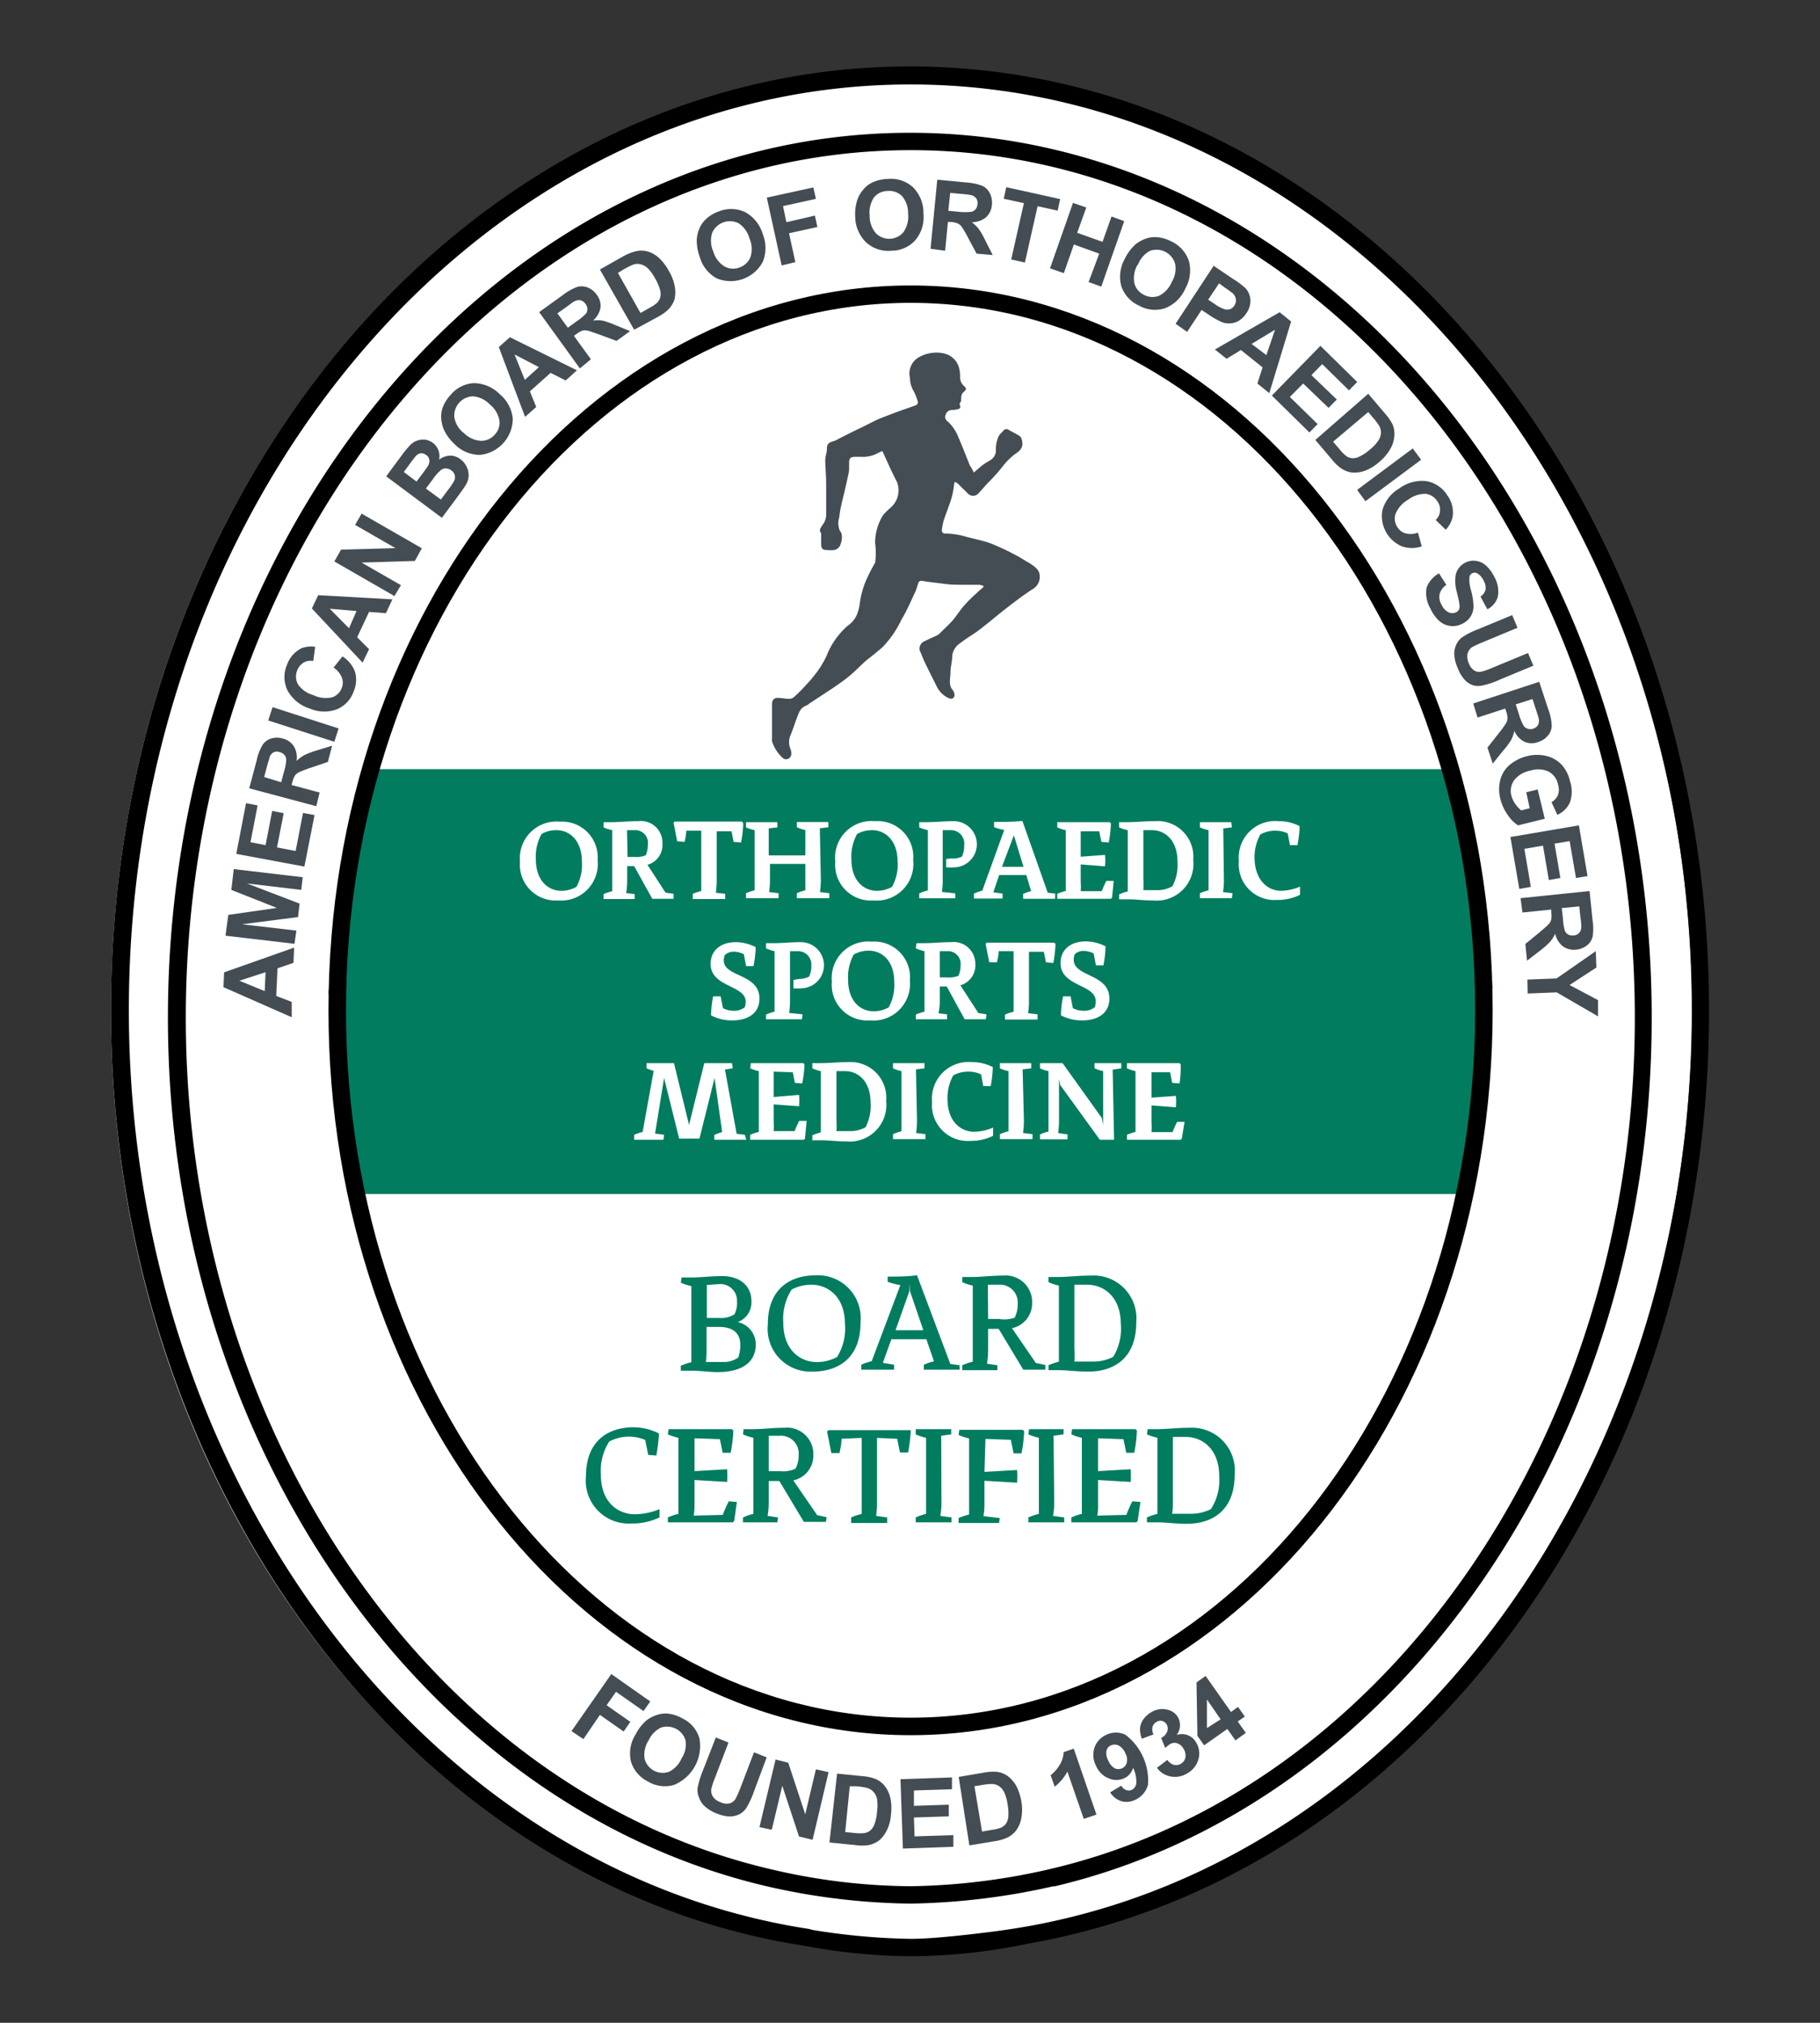
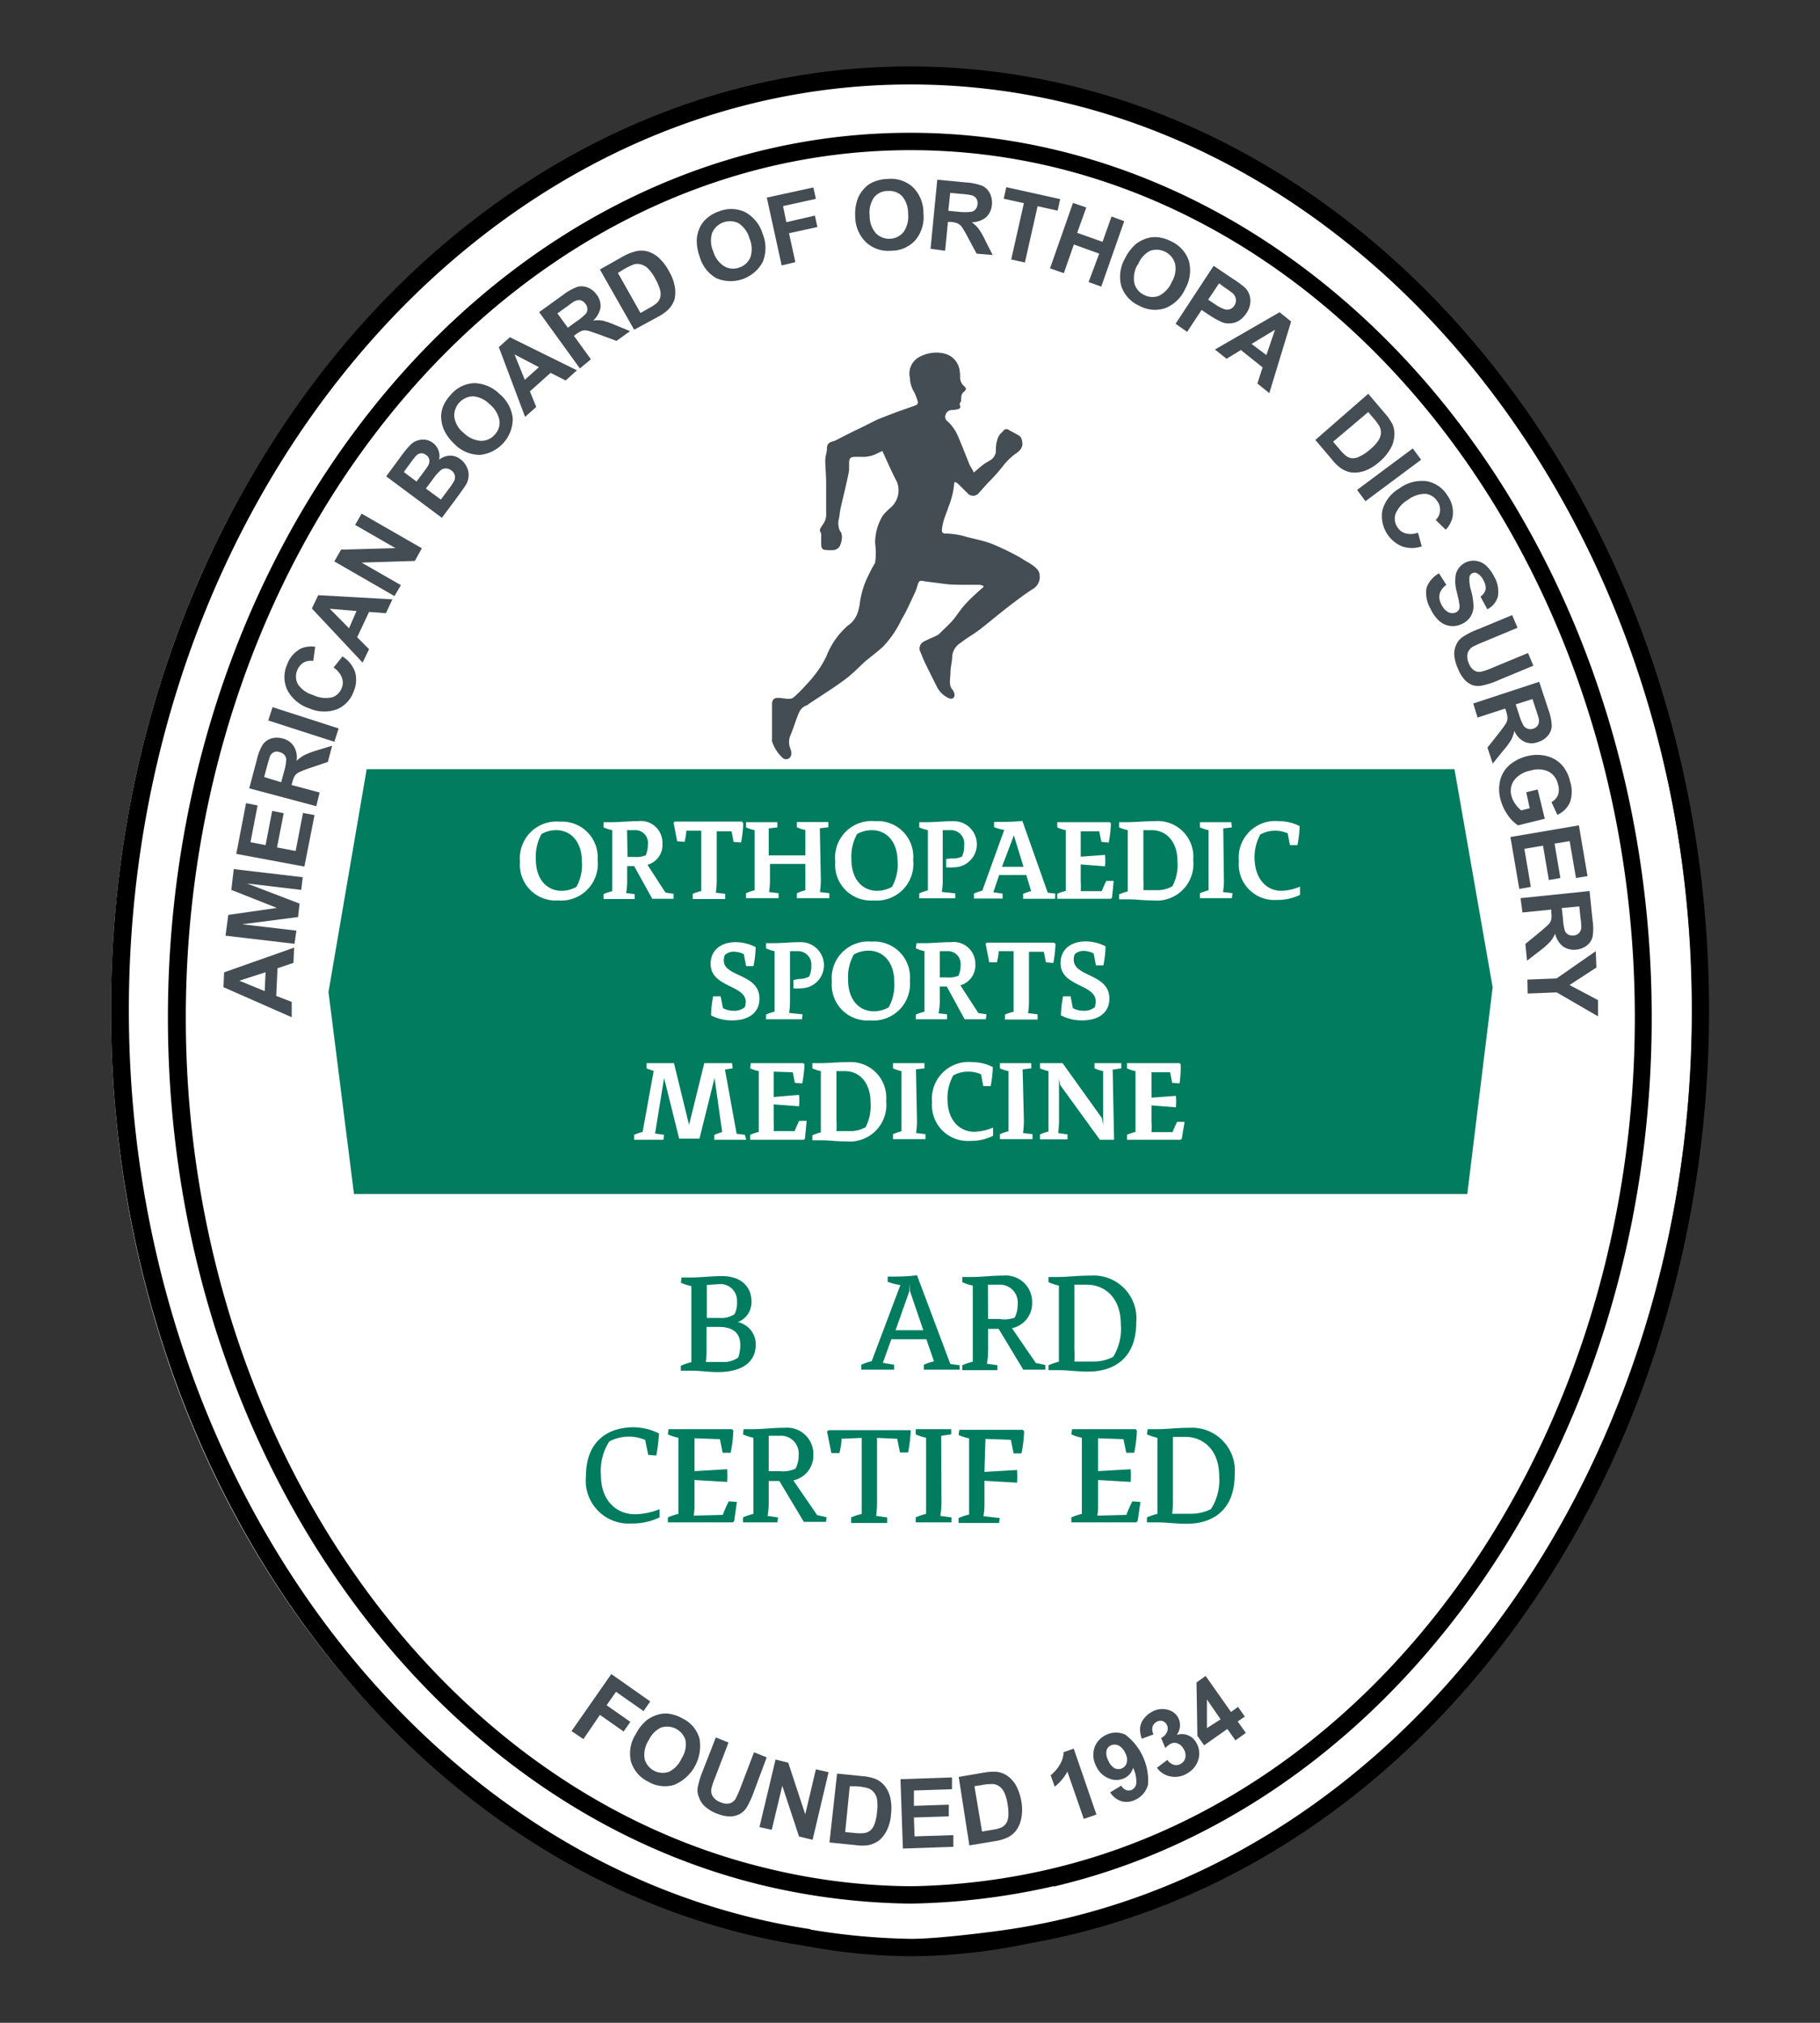
<svg xmlns="http://www.w3.org/2000/svg" viewBox="0 0 143.5 159.5">
  <rect x="0" y="0" width="143.5" height="159.5" fill="#333333" stroke="none" />
  <defs>
    <style>.cls-1,.cls-5{fill:#fff;}.cls-1,.cls-3{fill-rule:evenodd;}.cls-2{fill:#444d54;}.cls-3,.cls-4{fill:#027c5f;}</style>
  </defs>
  <title>ABOS Logos_CERIFIED_111717</title>
  <g id="Layer_3" data-name="Layer 3">
    <path class="cls-1" d="M133.39,79.69c0,40.89-27.91,74-62.32,74s-62.32-33.15-62.32-74,27.9-74,62.32-74,62.32,33.15,62.32,74" />
    <path class="cls-1" d="M128.9,80.19c0,38.23-25.89,69.21-57.83,69.21s-57.83-31-57.83-69.21S39.13,11,71.07,11,128.9,42,128.9,80.19" />
    <path d="M134.75,79.66c0-41-28.26-74.42-63-74.42s-63,33.39-63,74.42c0,36.43,22.49,67.55,52.66,73.42h0l.44.08,1.7.29h0a47,47,0,0,0,8.21.8,45.75,45.75,0,0,0,9.33-1v0C111.85,147.87,134.75,116.69,134.75,79.66Zm-56,72.59c-.07,0-4.59.63-6.92.63a52.25,52.25,0,0,1-7.86-.72.55.55,0,0,0-.18-.06c-30.57-4.69-53.63-35.83-53.63-72.44,0-40.27,27.65-73,61.62-73s61.63,32.77,61.63,73C133.38,116.89,109.88,148.09,78.72,152.25Z" />
    <path d="M71.76,10.47c-32.27,0-58.52,31.3-58.52,69.78,0,33.24,19.81,62,47.11,68.46A52.84,52.84,0,0,0,71.8,150.1a54.4,54.4,0,0,0,11-1.31h0l.21-.05.14,0h0c27.3-6.44,47.08-35.16,47.08-68.45C130.27,41.77,104,10.47,71.76,10.47Zm11.06,136.9a51.77,51.77,0,0,1-11,1.36,49.08,49.08,0,0,1-11.17-1.37c-26.67-6.3-46-34.51-46-67.11,0-37.72,25.64-68.41,57.15-68.41S128.9,42.53,128.9,80.25C128.9,112.93,109.54,141.1,82.82,147.37Z" />
    <path class="cls-2" d="M23.19,74.72l-.05,1.2-1.26.43-.1,2.18L23,79,23,80.21l-5.38-2.37.05-1.17Zm-2.25,1.94-2.07.67,2,.82Z" />
    <path class="cls-2" d="M23.22,74.42l-5.44-.64L18,72.14l3.83-.55-3.59-1.42.19-1.64,5.44.64-.12,1-4.28-.51,4.15,1.59-.12,1.06-4.41.57,4.28.5Z" />
    <path class="cls-2" d="M24,68.33l-5.37-1,.77-4,.91.18-.56,2.9,1.19.23.52-2.7.91.18-.53,2.7,1.47.28.58-3,.91.17Z" />
    <path class="cls-2" d="M24.94,63.57l-5.29-1.41.6-2.25a3.78,3.78,0,0,1,.47-1.2,1.23,1.23,0,0,1,.67-.48,1.58,1.58,0,0,1,.89,0,1.43,1.43,0,0,1,.89.62A1.68,1.68,0,0,1,23.38,60a2.93,2.93,0,0,1,.6-.45,6.33,6.33,0,0,1,1-.38l1.21-.37-.34,1.28-1.36.46a8.33,8.33,0,0,0-.93.36.9.9,0,0,0-.31.26,2,2,0,0,0-.2.52l-.06.22,2.21.59Zm-2.77-1.89.21-.79a3.92,3.92,0,0,0,.19-1,.64.64,0,0,0-.14-.36.72.72,0,0,0-.37-.22.62.62,0,0,0-.47,0,.74.74,0,0,0-.32.35c0,.08-.11.34-.22.77l-.22.84Z" />
    <path class="cls-2" d="M26.36,58.49l-5.21-1.68.34-1.05,5.21,1.68Z" />
    <path class="cls-2" d="M26.3,52.64l.7-.88A2.39,2.39,0,0,1,28,53a2.29,2.29,0,0,1-.11,1.51,2.37,2.37,0,0,1-1.33,1.42,2.9,2.9,0,0,1-2.16-.07,3,3,0,0,1-1.73-1.42,2.4,2.4,0,0,1-.05-2,2.32,2.32,0,0,1,1.14-1.32A2.12,2.12,0,0,1,24.85,51l-.15,1.12a1.13,1.13,0,0,0-.77.13,1.25,1.25,0,0,0-.5.62,1.27,1.27,0,0,0,.06,1.08,2.12,2.12,0,0,0,1.19.85,2.28,2.28,0,0,0,1.52.18,1.21,1.21,0,0,0,.75-.75,1.08,1.08,0,0,0,0-.81A1.67,1.67,0,0,0,26.3,52.64Z" />
    <path class="cls-2" d="M30.94,47.26l-.51,1.09-1.33-.1-.94,2,.94.94-.51,1.06-4-4.27.5-1.05Zm-2.83.92L26,48l1.52,1.54Z" />
    <path class="cls-2" d="M31.1,47l-4.74-2.73.53-.93,4.29-.12L28,41.39l.51-.89,4.75,2.73-.55,1-4.2.13,3.1,1.78Z" />
    <path class="cls-2" d="M30.45,37.56l1.3-1.76a6.53,6.53,0,0,1,.63-.74,1.29,1.29,0,0,1,.52-.32,1.42,1.42,0,0,1,.62-.07,1.3,1.3,0,0,1,.61.25,1.31,1.31,0,0,1,.49,1.33,1.44,1.44,0,0,1,.86-.32,1.26,1.26,0,0,1,.82.28,1.5,1.5,0,0,1,.48.57,1.42,1.42,0,0,1,.17.72,1.51,1.51,0,0,1-.23.75c-.1.16-.35.52-.77,1.09l-1.11,1.49Zm1.39-.34,1,.75.44-.58c.25-.34.41-.56.46-.65a.74.74,0,0,0,.11-.48.53.53,0,0,0-.25-.38.6.6,0,0,0-.41-.14.62.62,0,0,0-.4.22c-.08.08-.27.33-.58.75Zm1.74,1.3,1.18.87.61-.82a4.65,4.65,0,0,0,.42-.62.68.68,0,0,0,.07-.46.66.66,0,0,0-.28-.4.67.67,0,0,0-.41-.15.61.61,0,0,0-.4.12,3.6,3.6,0,0,0-.65.74Z" />
    <path class="cls-2" d="M35.82,35A3.58,3.58,0,0,1,35,33.88a2.64,2.64,0,0,1-.21-.88,2.19,2.19,0,0,1,.11-.86,3,3,0,0,1,.63-1,2.55,2.55,0,0,1,1.86-.93,2.92,2.92,0,0,1,2,.86A2.89,2.89,0,0,1,40.43,33a2.88,2.88,0,0,1-2.6,2.87A2.83,2.83,0,0,1,35.82,35Zm.74-.87a2.09,2.09,0,0,0,1.34.63A1.39,1.39,0,0,0,39,34.28a1.35,1.35,0,0,0,.38-1.12,2.14,2.14,0,0,0-.77-1.28,2.06,2.06,0,0,0-1.32-.63,1.52,1.52,0,0,0-1.47,1.63A2,2,0,0,0,36.56,34.14Z" />
    <path class="cls-2" d="M45.49,29.2l-.89.8-1.19-.6-1.63,1.46.5,1.23-.88.78-2.07-5.5.87-.78Zm-3-.25-1.92-1,.81,2Z" />
    <path class="cls-2" d="M45.72,29.05l-3.21-4.44,1.89-1.36a4.33,4.33,0,0,1,1.12-.63,1.29,1.29,0,0,1,.82.05,1.58,1.58,0,0,1,.7.56,1.43,1.43,0,0,1,.31,1,1.77,1.77,0,0,1-.59,1.05,2.63,2.63,0,0,1,.75,0,6.53,6.53,0,0,1,1,.35l1.17.48-1.07.77-1.35-.5c-.48-.17-.79-.28-.94-.31a.89.89,0,0,0-.4,0,2,2,0,0,0-.49.28l-.18.13,1.34,1.85Zm-.95-3.21.66-.48a4.51,4.51,0,0,0,.77-.63.57.57,0,0,0,.11-.37.64.64,0,0,0-.15-.4.68.68,0,0,0-.38-.28.69.69,0,0,0-.46.07c-.08,0-.3.2-.67.46l-.7.5Z" />
    <path class="cls-2" d="M47.3,21.25l1.77-1a4,4,0,0,1,1-.42,1.84,1.84,0,0,1,1,0,2.29,2.29,0,0,1,.89.51,4,4,0,0,1,.79,1.05,3.52,3.52,0,0,1,.43,1.09,2.54,2.54,0,0,1,0,1.14,2.15,2.15,0,0,1-.46.76,3.6,3.6,0,0,1-.8.58L50,26Zm1.42.27,1.78,3.16.72-.41a3.14,3.14,0,0,0,.56-.37,1,1,0,0,0,.27-.42,1.2,1.2,0,0,0,0-.6,3.74,3.74,0,0,0-.4-.93,3.16,3.16,0,0,0-.57-.79,1.26,1.26,0,0,0-.54-.31,1,1,0,0,0-.57,0,5.56,5.56,0,0,0-.81.4Z" />
    <path class="cls-2" d="M55.17,20.25a3.63,3.63,0,0,1-.23-1.41,2.73,2.73,0,0,1,.23-.88,2.15,2.15,0,0,1,.51-.7,2.83,2.83,0,0,1,1-.59,2.58,2.58,0,0,1,2.08.06,2.91,2.91,0,0,1,1.38,1.73,2.9,2.9,0,0,1,0,2.19,2.87,2.87,0,0,1-3.65,1.29A2.8,2.8,0,0,1,55.17,20.25Zm1.07-.42A2.05,2.05,0,0,0,57.11,21a1.38,1.38,0,0,0,1.19.09,1.43,1.43,0,0,0,.87-.81,2.11,2.11,0,0,0-.08-1.49,2.09,2.09,0,0,0-.86-1.19,1.53,1.53,0,0,0-2.07.74A2.06,2.06,0,0,0,56.24,19.83Z" />
    <path class="cls-2" d="M61.63,20.93l-1.17-5.35,3.67-.8.2.9-2.59.57L62,17.52,64.25,17l.2.9-2.24.49.5,2.28Z" />
    <path class="cls-2" d="M67.43,17.08a3.51,3.51,0,0,1,.2-1.41,2.38,2.38,0,0,1,.48-.77,1.91,1.91,0,0,1,.69-.52A3,3,0,0,1,70,14.11a2.57,2.57,0,0,1,2,.67,2.85,2.85,0,0,1,.81,2.06,2.82,2.82,0,0,1-.64,2.1,2.53,2.53,0,0,1-1.89.83,2.57,2.57,0,0,1-2-.67A2.86,2.86,0,0,1,67.43,17.08ZM68.57,17a2.07,2.07,0,0,0,.49,1.39,1.47,1.47,0,0,0,2.17-.08,2.13,2.13,0,0,0,.37-1.45,2.08,2.08,0,0,0-.47-1.39A1.41,1.41,0,0,0,70,15.06a1.37,1.37,0,0,0-1.09.51A2.13,2.13,0,0,0,68.57,17Z" />
    <path class="cls-2" d="M73.37,19.62l.53-5.45,2.31.22a4.29,4.29,0,0,1,1.26.27,1.28,1.28,0,0,1,.58.59,1.62,1.62,0,0,1,.16.88,1.51,1.51,0,0,1-.46,1,1.76,1.76,0,0,1-1.13.39,3,3,0,0,1,.54.52,6,6,0,0,1,.54.95l.57,1.12L77,20l-.68-1.27a8.45,8.45,0,0,0-.5-.86.88.88,0,0,0-.31-.25,1.74,1.74,0,0,0-.55-.12l-.22,0-.22,2.27Zm1.4-3,.82.08a4.39,4.39,0,0,0,1,0,.56.56,0,0,0,.33-.2.67.67,0,0,0,.15-.4.64.64,0,0,0-.1-.46.67.67,0,0,0-.39-.25,5.8,5.8,0,0,0-.8-.1l-.86-.08Z" />
    <path class="cls-2" d="M79.73,20.46l1-4.44-1.59-.35.2-.91,4.25.94-.2.91-1.58-.35-1,4.44Z" />
    <path class="cls-2" d="M82.79,21.16,84.6,16l1.05.36-.72,2,2,.71.71-2,1,.37-1.81,5.16-1-.36L86.67,20l-2-.72-.79,2.26Z" />
    <path class="cls-2" d="M88.69,20.4a3.64,3.64,0,0,1,.85-1.14,2.72,2.72,0,0,1,.8-.44,2.11,2.11,0,0,1,.85-.12,2.87,2.87,0,0,1,1.15.33,2.61,2.61,0,0,1,1.4,1.55,2.92,2.92,0,0,1-.29,2.19,2.89,2.89,0,0,1-1.58,1.53,2.56,2.56,0,0,1-2.06-.2,2.59,2.59,0,0,1-1.4-1.54A2.87,2.87,0,0,1,88.69,20.4Zm1,.48a2.11,2.11,0,0,0-.25,1.45,1.4,1.4,0,0,0,.76.92,1.42,1.42,0,0,0,1.19.07,2.14,2.14,0,0,0,1-1.09,2,2,0,0,0,.26-1.44,1.52,1.52,0,0,0-2-1A2.08,2.08,0,0,0,89.72,20.88Z" />
    <path class="cls-2" d="M92.69,25.53l3-4.57,1.48,1a6.72,6.72,0,0,1,1.06.79,1.54,1.54,0,0,1,.36.89,1.72,1.72,0,0,1-.32,1.06,1.89,1.89,0,0,1-.62.61,1.5,1.5,0,0,1-.69.19,1.4,1.4,0,0,1-.62-.1,6.57,6.57,0,0,1-1-.56l-.6-.4-1.14,1.73Zm3.43-3.19-.86,1.29.51.34a3.09,3.09,0,0,0,.77.41.73.73,0,0,0,.44,0,.71.71,0,0,0,.34-.28.7.7,0,0,0,.12-.51.75.75,0,0,0-.23-.45,6.86,6.86,0,0,0-.65-.47Z" />
    <path class="cls-2" d="M100.08,31l-.94-.76.41-1.27-1.71-1.37-1.13.69-.92-.73,5.1-2.94.91.73Zm-.23-3,.68-2-1.85,1.12Z" />
-     <path class="cls-2" d="M100.28,31.19l3.83-3.92,2.9,2.85-.65.66-2.11-2.07-.85.87,2,1.92-.65.66-2-1.92-1.05,1.06,2.19,2.14-.65.66Z" />
    <path class="cls-2" d="M107.88,31.05l1.31,1.54a4.13,4.13,0,0,1,.6.86,1.87,1.87,0,0,1,.14,1,2.31,2.31,0,0,1-.34,1,3.78,3.78,0,0,1-.87,1,3.59,3.59,0,0,1-1,.63,2.49,2.49,0,0,1-1.11.18,2,2,0,0,1-.84-.31,3.36,3.36,0,0,1-.72-.68l-1.34-1.58Zm0,1.44-2.77,2.34.54.63a3,3,0,0,0,.47.48,1,1,0,0,0,.46.19,1.17,1.17,0,0,0,.59-.12,3.47,3.47,0,0,0,.84-.56,3,3,0,0,0,.67-.72,1.16,1.16,0,0,0,.2-.58,1.07,1.07,0,0,0-.13-.56,4.83,4.83,0,0,0-.55-.72Z" />
    <path class="cls-2" d="M107,38.63l4.39-3.27.66.89-4.39,3.27Z" />
    <path class="cls-2" d="M111.8,42l.3,1.08a2.4,2.4,0,0,1-1.56,0A2.59,2.59,0,0,1,109,40.22a2.86,2.86,0,0,1,1.32-1.7,3,3,0,0,1,2.16-.58,2.44,2.44,0,0,1,1.65,1.14,2.27,2.27,0,0,1,.4,1.69,2.12,2.12,0,0,1-.54,1L113.2,41a1.12,1.12,0,0,0,.13-1.47,1.28,1.28,0,0,0-.91-.59,2.21,2.21,0,0,0-1.39.46,2.3,2.3,0,0,0-1,1.13,1.19,1.19,0,0,0,.16,1.05,1.07,1.07,0,0,0,.65.48A1.61,1.61,0,0,0,111.8,42Z" />
    <path class="cls-2" d="M113.46,45.21l.58.91a1.32,1.32,0,0,0-.53.71,1.16,1.16,0,0,0,.14.83,1.28,1.28,0,0,0,.56.62.7.7,0,0,0,.6,0,.53.53,0,0,0,.24-.25.83.83,0,0,0,0-.46c0-.14-.08-.44-.19-.9a3.16,3.16,0,0,1-.08-1.36,1.44,1.44,0,0,1,1.56-1.09,1.48,1.48,0,0,1,.81.36,2.91,2.91,0,0,1,.65.87,2.33,2.33,0,0,1,.3,1.59,1.58,1.58,0,0,1-.83,1l-.54-1a.94.94,0,0,0,.4-.54,1.1,1.1,0,0,0-.15-.71,1.28,1.28,0,0,0-.52-.59.42.42,0,0,0-.38,0,.43.43,0,0,0-.22.3,2.9,2.9,0,0,0,.13,1.07,5.1,5.1,0,0,1,.19,1.24,1.51,1.51,0,0,1-.22.79,1.53,1.53,0,0,1-.68.59,1.6,1.6,0,0,1-1.78-.21,3,3,0,0,1-.72-1,2.43,2.43,0,0,1-.3-1.64A2.12,2.12,0,0,1,113.46,45.21Z" />
    <path class="cls-2" d="M119.23,48.5l.42,1-2.74,1.14a8.88,8.88,0,0,0-.83.38.92.92,0,0,0-.37.52,1.25,1.25,0,0,0,.1.76,1.11,1.11,0,0,0,.45.58.74.74,0,0,0,.54.08,5.3,5.3,0,0,0,.88-.31l2.8-1.16.42,1-2.65,1.1a6.31,6.31,0,0,1-1.32.45,1.53,1.53,0,0,1-.77,0,1.6,1.6,0,0,1-.66-.42,2.84,2.84,0,0,1-.55-.91,3,3,0,0,1-.29-1.17,1.72,1.72,0,0,1,.19-.77,1.41,1.41,0,0,1,.44-.52,6,6,0,0,1,1.24-.63Z" />
    <path class="cls-2" d="M116.16,55.47l5.2-1.71.73,2.21a4.15,4.15,0,0,1,.26,1.26,1.26,1.26,0,0,1-.3.77,1.58,1.58,0,0,1-.75.5,1.43,1.43,0,0,1-1.08,0,1.71,1.71,0,0,1-.82-.87,2.69,2.69,0,0,1-.25.71,5.54,5.54,0,0,1-.65.87l-.8,1-.42-1.26.89-1.13a8.42,8.42,0,0,0,.58-.8.89.89,0,0,0,.11-.39,1.86,1.86,0,0,0-.11-.55l-.07-.21-2.18.71Zm3.35.07.25.77a4.21,4.21,0,0,0,.38.93.62.62,0,0,0,.31.22.71.71,0,0,0,.43,0,.7.7,0,0,0,.38-.28.73.73,0,0,0,.07-.47c0-.08-.09-.34-.23-.77l-.27-.82Z" />
    <path class="cls-2" d="M120.34,62.47l.9-.22.56,2.31-2.11.52a2.94,2.94,0,0,1-.82-.83A3.76,3.76,0,0,1,118.3,63a3,3,0,0,1,0-1.54,2.33,2.33,0,0,1,.77-1.18,3.44,3.44,0,0,1,1.34-.66,3.17,3.17,0,0,1,1.56,0,2.42,2.42,0,0,1,1.24.77,2.91,2.91,0,0,1,.58,1.21,2.6,2.6,0,0,1,0,1.65,1.93,1.93,0,0,1-1,1l-.46-1a1.17,1.17,0,0,0,.51-.57,1.29,1.29,0,0,0,0-.83,1.46,1.46,0,0,0-.72-1,1.93,1.93,0,0,0-1.43-.09,2.08,2.08,0,0,0-1.31.77,1.44,1.44,0,0,0-.21,1.22,2.07,2.07,0,0,0,.3.64,2.59,2.59,0,0,0,.47.51l.67-.17Z" />
    <path class="cls-2" d="M119.09,66l5.4-.92.68,4-.91.15-.5-2.91-1.19.2.46,2.71-.91.16-.46-2.71-1.47.25.51,3-.91.16Z" />
    <path class="cls-2" d="M119.89,70.82l5.44-.56.24,2.32a4,4,0,0,1,0,1.28,1.23,1.23,0,0,1-.45.69,1.64,1.64,0,0,1-.84.33,1.49,1.49,0,0,1-1.05-.26,1.75,1.75,0,0,1-.61-1,2.8,2.8,0,0,1-.4.64,6.41,6.41,0,0,1-.82.72l-1,.77-.13-1.32,1.11-.91c.39-.33.64-.55.74-.66a.9.9,0,0,0,.19-.36,1.7,1.7,0,0,0,0-.56l0-.22-2.27.23Zm3.25.78.09.81a4.17,4.17,0,0,0,.16,1,.64.64,0,0,0,.26.28.74.74,0,0,0,.43.07.64.64,0,0,0,.42-.19.71.71,0,0,0,.18-.44c0-.09,0-.36-.07-.8l-.09-.86Z" />
    <path class="cls-2" d="M120.43,77.24l2.3-.09L125.82,75l.05,1.29-2.12,1.38L126,78.86l0,1.28-3.26-1.89-2.29.09Z" />
    <polygon class="cls-3" points="115.69 94.15 27.91 94.15 25.9 78.22 28.91 60.65 114.68 60.65 117.69 77.85 115.69 94.15" />
    <path class="cls-4" d="M58.08,104.23A1.8,1.8,0,0,1,59.59,106c0,1.54-1.26,2.19-3,2.19-.73,0-1.33-.11-2.08-.11h-.83v-.39a5.05,5.05,0,0,1,.83-.28v-6a4.25,4.25,0,0,1-.83-.27l.06-.41h.77c.73,0,1.57-.11,2.44-.11,1.37,0,2.3.75,2.3,2a1.66,1.66,0,0,1-1.18,1.66Zm.29,1.83c0-1.06-.72-1.43-1.66-1.43h-1v1.76a6.14,6.14,0,0,1-.06,1l1.24,0a2,2,0,0,0,1.32-.35A3.2,3.2,0,0,0,58.37,106.06Zm-2.64-4.74v2.6h1a1.89,1.89,0,0,0,1.18-.29,1.89,1.89,0,0,0,.2-1,1.31,1.31,0,0,0-1.49-1.37Z" />
-     <path class="cls-4" d="M67.85,104.27c0,2.94-1.89,3.88-3.77,3.88a3.38,3.38,0,0,1-3.54-3.72c0-2.92,1.89-3.87,3.76-3.87A3.38,3.38,0,0,1,67.85,104.27Zm-1.23.14c0-2.18-1.35-3.11-2.65-3.11a3.35,3.35,0,0,0-1.55.38,4.26,4.26,0,0,0-.66,2.62c0,2.17,1.35,3.1,2.65,3.1A3.37,3.37,0,0,0,66,107,4.22,4.22,0,0,0,66.62,104.41Z" />
    <path class="cls-4" d="M75.67,108H72.84v-.39a4.7,4.7,0,0,1,.8-.27l-.6-1.74H70.28l-.67,1.86.89.15,0,.39H67.91v-.39a4.64,4.64,0,0,1,.82-.28l2.26-6a5,5,0,0,1-1-.26l0-.41c.78,0,1.62,0,2.31-.11l2.63,7,.72.1Zm-3.92-6.19,0-.61h0l-.05.61-1.09,3.08H72.8Z" />
    <path class="cls-4" d="M82.42,108H80.68l-1.94-3.22c-.28,0-.56,0-.83,0v1.61a6.76,6.76,0,0,1-.09,1.14l.82.12,0,.39H75.87v-.39a4.75,4.75,0,0,1,.83-.28v-6a4,4,0,0,1-.83-.27l0-.41h.78c.72,0,1.57-.11,2.44-.11a2.09,2.09,0,0,1,2.29,2.15,2,2,0,0,1-1.59,2l1.88,2.74.75.16Zm-4.51-4,.86,0A2.43,2.43,0,0,0,80,103.9a2.23,2.23,0,0,0,.24-1.07,1.4,1.4,0,0,0-1.49-1.53l-.86,0Z" />
    <path class="cls-4" d="M89.59,104.27c0,2.94-1.89,3.88-3.76,3.88-1,0-1.59-.11-2.34-.11h-.82v-.39a4.94,4.94,0,0,1,.82-.28v-6a4.15,4.15,0,0,1-.82-.27l0-.41h.77c.75,0,1.55-.11,2.55-.11A3.38,3.38,0,0,1,89.59,104.27Zm-1.22.14c0-2.18-1.36-3.11-2.66-3.11-.34,0-.68,0-1,0v5.06a7.65,7.65,0,0,1,0,1c.47,0,1,0,1.51,0a3.42,3.42,0,0,0,1.55-.37A4.22,4.22,0,0,0,88.37,104.41Z" />
    <path class="cls-4" d="M50.05,119.4A5.35,5.35,0,0,0,52,119v.65a5,5,0,0,1-2.26.48,3.38,3.38,0,0,1-3.54-3.72c0-2.92,1.89-3.87,3.76-3.87a4.55,4.55,0,0,1,2,.49,15.07,15.07,0,0,1-.21,1.74l-.64-.05-.24-1.18a3.25,3.25,0,0,0-1.28-.26,3.35,3.35,0,0,0-1.55.38,4.26,4.26,0,0,0-.66,2.62C47.37,118.47,48.75,119.4,50.05,119.4Z" />
    <path class="cls-4" d="M57.89,119.93l-.11.11H52.66v-.39a4.75,4.75,0,0,1,.83-.28v-6a4,4,0,0,1-.83-.27l.05-.41h5l.11.11a10.48,10.48,0,0,1-.21,1.75l-.63,0-.22-1.07-2-.07V116l2.57-.15a7.53,7.53,0,0,1,0,1l-2.57-.15v2a5.32,5.32,0,0,1-.06.81l2.29-.06a9.57,9.57,0,0,1,.47-1.07l.64.05Z" />
    <path class="cls-4" d="M65.12,120H63.38l-1.93-3.22c-.29,0-.56,0-.84,0v1.61a5.86,5.86,0,0,1-.09,1.14l.83.12-.06.39H58.58v-.39a4.64,4.64,0,0,1,.82-.28v-6a3.94,3.94,0,0,1-.82-.27l.05-.41h.77c.73,0,1.58-.11,2.44-.11a2.08,2.08,0,0,1,2.29,2.15,2,2,0,0,1-1.58,2l1.88,2.74.75.16Zm-4.51-4,.87,0a2.37,2.37,0,0,0,1.24-.19,2.16,2.16,0,0,0,.25-1.07,1.4,1.4,0,0,0-1.49-1.53l-.87,0Z" />
    <path class="cls-4" d="M71.81,112.78a11.65,11.65,0,0,1-.21,1.75l-.64,0-.22-1.08-1.59-.07v5.06a7.4,7.4,0,0,1-.07,1.09l.87.12,0,.44H67.11v-.44a4.25,4.25,0,0,1,.83-.27v-6l-1.59.07c0,.4-.1.83-.16,1.13l-.64,0-.34-1.7.11-.11H71.7Z" />
    <path class="cls-4" d="M74.23,118.39a5.86,5.86,0,0,1-.09,1.14l.88.12,0,.39H72.2v-.39a4.64,4.64,0,0,1,.82-.28v-6a3.94,3.94,0,0,1-.82-.27l0-.41H75l0,.41-.79.11Z" />
    <path class="cls-4" d="M77.62,116.06l2.57-.15a5,5,0,0,1,0,1l-2.57-.15v1.85a4.9,4.9,0,0,1-.08.94l1.29.15-.06.39H75.58v-.39a5.05,5.05,0,0,1,.83-.28v-6a4.25,4.25,0,0,1-.83-.27l.06-.41h5l.11.11a10.48,10.48,0,0,1-.21,1.75l-.62,0-.22-1.07-2-.07Z" />
-     <path class="cls-4" d="M83.12,118.39a5.86,5.86,0,0,1-.09,1.14l.88.12,0,.39H81.08v-.39a5.05,5.05,0,0,1,.83-.28v-6a4.25,4.25,0,0,1-.83-.27l.06-.41h2.72l0,.41-.79.11Z" />
    <path class="cls-4" d="M89.7,119.93l-.11.11H84.47v-.39a4.75,4.75,0,0,1,.83-.28v-6a4,4,0,0,1-.83-.27l.06-.41h5l.11.11a10.48,10.48,0,0,1-.21,1.75l-.63,0-.22-1.07-2-.07V116l2.57-.15a7.53,7.53,0,0,1,0,1l-2.57-.15v2a4.29,4.29,0,0,1-.06.81l2.29-.06a9.57,9.57,0,0,1,.47-1.07l.64.05Z" />
    <path class="cls-4" d="M97.35,116.27c0,2.94-1.89,3.88-3.76,3.88-1,0-1.58-.11-2.33-.11h-.83v-.39a5.05,5.05,0,0,1,.83-.28v-6a4.25,4.25,0,0,1-.83-.27l.06-.41h.77c.75,0,1.55-.11,2.55-.11A3.38,3.38,0,0,1,97.35,116.27Zm-1.22.14c0-2.18-1.35-3.11-2.65-3.11-.34,0-.68,0-1,0v5.06a6.14,6.14,0,0,1-.06,1c.48,0,1,0,1.51,0a3.42,3.42,0,0,0,1.55-.37A4.22,4.22,0,0,0,96.13,116.41Z" />
    <path class="cls-2" d="M45.06,136.5,48.2,132l3.07,2.16-.53.76-2.17-1.52-.74,1.06,1.87,1.31-.53.76-1.87-1.31L46,137.13Z" />
-     <path class="cls-2" d="M50.12,136.75a3.59,3.59,0,0,1,.88-1.12,2.81,2.81,0,0,1,.81-.41,2.16,2.16,0,0,1,.86-.1,3,3,0,0,1,1.14.38,2.52,2.52,0,0,1,1.34,1.58,3.33,3.33,0,0,1-2,3.66,2.56,2.56,0,0,1-2.05-.26,2.59,2.59,0,0,1-1.35-1.58A2.8,2.8,0,0,1,50.12,136.75Zm1,.51a2.09,2.09,0,0,0-.29,1.45,1.48,1.48,0,0,0,1.91,1,2.11,2.11,0,0,0,1-1.06,2,2,0,0,0,.31-1.43,1.52,1.52,0,0,0-1.93-1A2.06,2.06,0,0,0,51.13,137.26Z" />
+     <path class="cls-2" d="M50.12,136.75a3.59,3.59,0,0,1,.88-1.12,2.81,2.81,0,0,1,.81-.41,2.16,2.16,0,0,1,.86-.1,3,3,0,0,1,1.14.38,2.52,2.52,0,0,1,1.34,1.58,3.33,3.33,0,0,1-2,3.66,2.56,2.56,0,0,1-2.05-.26,2.59,2.59,0,0,1-1.35-1.58A2.8,2.8,0,0,1,50.12,136.75m1,.51a2.09,2.09,0,0,0-.29,1.45,1.48,1.48,0,0,0,1.91,1,2.11,2.11,0,0,0,1-1.06,2,2,0,0,0,.31-1.43,1.52,1.52,0,0,0-1.93-1A2.06,2.06,0,0,0,51.13,137.26Z" />
    <path class="cls-2" d="M56.44,137l1,.4-1.06,2.77a5.48,5.48,0,0,0-.29.87.85.85,0,0,0,.12.62,1.18,1.18,0,0,0,.61.45,1.08,1.08,0,0,0,.73.08.79.79,0,0,0,.44-.34,8.16,8.16,0,0,0,.38-.85l1.08-2.83,1,.4-1,2.68a7,7,0,0,1-.58,1.27,1.51,1.51,0,0,1-.55.52,1.68,1.68,0,0,1-.77.19,2.85,2.85,0,0,1-1-.22,2.93,2.93,0,0,1-1-.6,1.6,1.6,0,0,1-.43-.67A1.44,1.44,0,0,1,55,141a7,7,0,0,1,.4-1.34Z" />
    <path class="cls-2" d="M59.88,144.07l1.27-5.33,1,.25,1.34,4.07.84-3.55,1,.23-1.26,5.33L63,144.81l-1.32-4-.83,3.47Z" />
    <path class="cls-2" d="M66,139.85l2,.2a3.61,3.61,0,0,1,1,.21,1.83,1.83,0,0,1,.77.58,2.35,2.35,0,0,1,.43.93,3.93,3.93,0,0,1,.05,1.31,3.29,3.29,0,0,1-.28,1.14,2.45,2.45,0,0,1-.67.91,2.14,2.14,0,0,1-.82.36,3.42,3.42,0,0,1-1,0l-2.08-.21Zm1,1-.36,3.61.83.08a3.21,3.21,0,0,0,.67,0,1,1,0,0,0,.46-.19,1.14,1.14,0,0,0,.34-.49,3.52,3.52,0,0,0,.21-1,3.43,3.43,0,0,0,0-1,1.22,1.22,0,0,0-.27-.56,1.08,1.08,0,0,0-.48-.31,4.66,4.66,0,0,0-.9-.14Z" />
    <path class="cls-2" d="M71.19,145.76,71,140.29l4.06-.14,0,.93-3,.1,0,1.21,2.75-.09,0,.92-2.75.09.05,1.49,3.06-.1,0,.92Z" />
    <path class="cls-2" d="M75.59,140.11l2-.34a4.1,4.1,0,0,1,1-.06,1.87,1.87,0,0,1,.9.36,2.46,2.46,0,0,1,.66.79,4.32,4.32,0,0,1,.39,1.24,3.63,3.63,0,0,1,0,1.18,2.37,2.37,0,0,1-.42,1.05,1.88,1.88,0,0,1-.69.56,3.28,3.28,0,0,1-.95.28l-2.05.34Zm1.24.73.6,3.58.81-.14a2.85,2.85,0,0,0,.66-.16,1,1,0,0,0,.4-.3,1.18,1.18,0,0,0,.2-.57,3.76,3.76,0,0,0-.06-1,3.36,3.36,0,0,0-.27-.94,1.18,1.18,0,0,0-.4-.47,1,1,0,0,0-.54-.17,4.56,4.56,0,0,0-.91.1Z" />
    <path class="cls-2" d="M86.45,143.08l-1,.34-1.29-3.73a3.74,3.74,0,0,1-1,1.19l-.32-.9a2.93,2.93,0,0,0,.68-.77,2,2,0,0,0,.34-1.05l.8-.28Z" />
    <path class="cls-2" d="M87.53,141.33l.88-.53a.74.74,0,0,0,.37.34.62.62,0,0,0,.44,0,.68.68,0,0,0,.37-.5,2.5,2.5,0,0,0-.25-1.25,1.26,1.26,0,0,1-.71.83,1.48,1.48,0,0,1-1.22,0,1.82,1.82,0,0,1-1-1,1.85,1.85,0,0,1-.11-1.43,1.73,1.73,0,0,1,.93-1,1.71,1.71,0,0,1,1.51,0,4.55,4.55,0,0,1,1.78,3.91,1.8,1.8,0,0,1-1,1.21,1.52,1.52,0,0,1-1.09.12A1.64,1.64,0,0,1,87.53,141.33Zm1.2-3.08a1.2,1.2,0,0,0-.54-.62.73.73,0,0,0-.61,0,.6.6,0,0,0-.34.42,1.15,1.15,0,0,0,.14.76,1.22,1.22,0,0,0,.51.62.69.69,0,0,0,.58,0,.66.66,0,0,0,.37-.44A1,1,0,0,0,88.73,138.25Z" />
    <path class="cls-2" d="M91.22,139.39l.82-.62a1,1,0,0,0,.52.39.71.71,0,0,0,.55-.09.69.69,0,0,0,.35-.48.94.94,0,0,0-.14-.69.92.92,0,0,0-.5-.44.68.68,0,0,0-.56.06,2,2,0,0,0-.38.31l-.33-.79a.92.92,0,0,0,.47-.49A.66.66,0,0,0,92,136a.58.58,0,0,0-.36-.3.55.55,0,0,0-.46.08.63.63,0,0,0-.31.39.91.91,0,0,0,.08.59l-.92.34a2.11,2.11,0,0,1-.14-.84,1.43,1.43,0,0,1,.26-.69,2,2,0,0,1,.62-.56,1.65,1.65,0,0,1,1.32-.19,1.27,1.27,0,0,1,.79.59,1.29,1.29,0,0,1-.1,1.39,1.29,1.29,0,0,1,1.54.61,1.65,1.65,0,0,1,.17,1.32,1.84,1.84,0,0,1-.88,1.1,1.82,1.82,0,0,1-1.28.25A1.69,1.69,0,0,1,91.22,139.39Z" />
    <path class="cls-2" d="M97.41,137.23l-.64-.9-1.83,1.29-.53-.75-.07-4.21.72-.51,2,2.84.55-.4.54.76-.56.39.64.9Zm-1.17-1.66L95.16,134l0,2.26Z" />
    <path class="cls-2" d="M76.78,37.26c.25-.21.47-.41.7-.59s.4-.25.6-.38a.94.94,0,0,0,.44-.66c0-.31,0-.62.11-.93a1.14,1.14,0,0,1,.18-.41c.07-.11.2-.19.28-.3a.31.31,0,0,1,.48-.07c.28.16.59.3.85.48a.67.67,0,0,1,.17.4c.11.49-.19.76-.55,1a5,5,0,0,0-1,1,14.54,14.54,0,0,1-1.18,1.31l-.68.76a.58.58,0,0,1-.91,0l-.78-.77L75.29,38s-.05.06-.05.08a6.52,6.52,0,0,1-.46,1.9c-.12.37-.27.72-.38,1.09a4.48,4.48,0,0,0-.14.73c0,.17.08.27.27.27a5.94,5.94,0,0,1,1.67.26c.68.18,1.38.31,2,.55a20.21,20.21,0,0,1,1.94.92c.31.15.6.37.91.53.8.48.88.74.91.94a1.11,1.11,0,0,1-.55,1.19c-.55.35-1.08.75-1.61,1.15s-1.18.93-1.77,1.41c-.44.35-.87.71-1.32,1s-.67.44-1,.69a1.39,1.39,0,0,0-.63,1c0,.45-.14.89-.14,1.33s-.18,1,.19,1.38a.78.78,0,0,1,.13.38c0,.25-.21.37-.48.24a1.93,1.93,0,0,1-.89-.85c-.31-.62-.62-1.23-.92-1.85-.17-.35-.31-.72-.46-1.08a.63.63,0,0,1,.39-.7c.33-.17.67-.31,1-.47a.91.91,0,0,0,.16-.11c.33-.34.68-.65,1-1s.63-.87,1-1.28a11.79,11.79,0,0,1,.94-.93c.17-.17.36-.32.54-.48v-.09a1.34,1.34,0,0,0-.31-.09H76c-.53,0-1.07,0-1.6-.08l-1.42-.18h0c-.52-.1-.51-.1-.67.42a3.18,3.18,0,0,1-.23.58c-.32.69-.62,1.38-1,2a7.91,7.91,0,0,1-1.49,2.17c-.41.37-.85.71-1.28,1.05a.27.27,0,0,0-.08.07c-.43.39-.83.81-1.28,1.18s-.91.68-1.38,1l-1.75,1.15a.9.9,0,0,1-.26.17c-.48.18-.59.61-.74,1s-.31.91-.5,1.35a1.37,1.37,0,0,0,0,1.05,1,1,0,0,1,.07.45.48.48,0,0,1-.21.33.47.47,0,0,1-.4,0,3,3,0,0,1-.91-1.37.61.61,0,0,1,0-.19c0-.91,0-1.81,0-2.71,0-.37.15-.54.52-.52s.53.07.79.07a.55.55,0,0,0,.4-.12c.37-.32.71-.67,1-1a7.78,7.78,0,0,0,.59-.68,7.52,7.52,0,0,0,1-1.58,6.09,6.09,0,0,1,1.68-2.39,2,2,0,0,0,.69-.81,3.59,3.59,0,0,0,.24-.85,7,7,0,0,1,.49-1.87A14.6,14.6,0,0,1,69,44.37a5.85,5.85,0,0,0,0-1.55,4.12,4.12,0,0,1,.62-2.19,4.86,4.86,0,0,1,.6-.6A1.8,1.8,0,0,0,70.72,38c-.42-.8-.78-1.64-1.15-2.44l-.59.28a2.47,2.47,0,0,1-1.11.18c-.13,0-.27,0-.41,0-.4,0-.51.1-.51.49,0,.14,0,.28,0,.42,0,.3-.09.6-.15.89s-.19.84-.29,1.26-.17.7-.24,1.05-.07.47-.11.71a1.28,1.28,0,0,0-.06.33,1.66,1.66,0,0,0,.11.67c.37.38.05,1.22-.06,1.31a.77.77,0,0,1-.36.22,3.18,3.18,0,0,1-.62,0c-.3,0-.41-.12-.42-.41s0-.51,0-.76-.07-.2-.09-.31a.32.32,0,0,1,0-.17,2.55,2.55,0,0,1,.24-.39,1.34,1.34,0,0,0,.24-.86c0-.77,0-1.53,0-2.29s-.07-1.27-.07-1.91c0-.31.14-.61.13-.92,0-.55.45-.49.74-.65.66-.35,1.33-.68,2-1s1-.53,1.59-.76,1-.39,1.51-.57l1.13-.4a.26.26,0,0,0,.19-.32,4.59,4.59,0,0,0-.28-.73,2.24,2.24,0,0,1-.33-1v-.1a1.48,1.48,0,0,1,.79-1.7,2.71,2.71,0,0,1,1-.3,2.58,2.58,0,0,1,1,.08,1.58,1.58,0,0,1,1.07,1.07,2.73,2.73,0,0,1,.09.76.89.89,0,0,0,.29.69c.23.21.22.29,0,.48s-.19.38-.21.6c0,.05,0,.12,0,.15a.29.29,0,0,0-.06.39.22.22,0,0,1-.09.19,1.78,1.78,0,0,1-.56.1.51.51,0,0,0-.51.37.42.42,0,0,0,.15.52,3.31,3.31,0,0,1,.82,1.17c.33.77.63,1.54.94,2.31C76.56,36.85,76.67,37,76.78,37.26Z" />
-     <path d="M71.8,136.82c-25.31,0-45.9-25.64-45.9-57.16S46.49,22.51,71.8,22.51s45.89,25.64,45.89,57.15S97.1,136.82,71.8,136.82Zm0-112.94c-24.55,0-44.52,25-44.52,55.78s20,55.78,44.52,55.78,44.51-25,44.51-55.78S96.34,23.88,71.8,23.88Z" />
    <path class="cls-5" d="M47.12,67.81A2.89,2.89,0,0,1,44,71a2.82,2.82,0,0,1-3-3.06,2.89,2.89,0,0,1,3.15-3.15A2.81,2.81,0,0,1,47.12,67.81Zm-1.24.13c0-1.71-1-2.48-2-2.48a2.32,2.32,0,0,0-1.18.3,3.66,3.66,0,0,0-.45,2c0,1.71,1,2.48,2,2.48a2.39,2.39,0,0,0,1.2-.31A3.58,3.58,0,0,0,45.88,67.94Z" />
    <path class="cls-5" d="M53.11,70.87H51.43L50,68.29l-.55,0v1.07a5.93,5.93,0,0,1-.08,1.06l.67.08,0,.39H47.59v-.39a4.17,4.17,0,0,1,.68-.23V65.46a3.39,3.39,0,0,1-.68-.22l0-.41h.64c.63,0,1.31-.08,2.08-.08a1.7,1.7,0,0,1,1.92,1.75,1.62,1.62,0,0,1-1.18,1.69l1.42,2.19.64.1Zm-3.63-3.3H50a2,2,0,0,0,.91-.13,1.93,1.93,0,0,0,.17-.84A1,1,0,0,0,50,65.46h-.56Z" />
    <path class="cls-5" d="M58.6,64.92a9.18,9.18,0,0,1-.17,1.51l-.59-.05-.16-.83-1.17,0v3.84a6.67,6.67,0,0,1-.07,1l.74.09,0,.41H54.62v-.41a3.51,3.51,0,0,1,.67-.22V65.5l-1.18,0c0,.3-.08.63-.13.88l-.59-.05-.28-1.46.09-.09h5.31Z" />
    <path class="cls-5" d="M64.72,69.34a6.94,6.94,0,0,1-.07,1l.74.09,0,.39H62.83v-.39a4,4,0,0,1,.67-.23V68.12H60.71v1.22a6.94,6.94,0,0,1-.07,1l.75.09,0,.39H58.82v-.39a4.17,4.17,0,0,1,.68-.23V65.46a3.39,3.39,0,0,1-.68-.22l0-.41h2.47l0,.41-.68.08v2.13H63.5v-2a3.29,3.29,0,0,1-.67-.22l0-.41h2.48l0,.41-.67.08Z" />
    <path class="cls-5" d="M72,67.81A2.89,2.89,0,0,1,68.86,71a2.81,2.81,0,0,1-3-3.06A2.88,2.88,0,0,1,69,64.75,2.81,2.81,0,0,1,72,67.81Zm-1.23.13c0-1.71-1-2.48-2-2.48a2.38,2.38,0,0,0-1.19.3,3.66,3.66,0,0,0-.45,2c0,1.71,1,2.48,2,2.48a2.39,2.39,0,0,0,1.2-.31A3.67,3.67,0,0,0,70.78,67.94Z" />
    <path class="cls-5" d="M75,67.69a1.68,1.68,0,0,0,.85-.15,2,2,0,0,0,.17-.89,1.05,1.05,0,0,0-1.13-1.19h-.56v3.87a5.62,5.62,0,0,1-.07,1l1.06.11,0,.39H72.48v-.39a4.52,4.52,0,0,1,.68-.23V65.46a3.61,3.61,0,0,1-.68-.22l0-.41h.63c.64,0,1.31-.08,2.09-.08a1.82,1.82,0,1,1,0,3.64,4.12,4.12,0,0,1-.6,0l0-.66Z" />
    <path class="cls-5" d="M83.19,70.87H80.67v-.39a5.83,5.83,0,0,1,.63-.22L80.92,69H78.78l-.46,1.36.73.1,0,.39H76.79v-.39a4.27,4.27,0,0,1,.66-.23l1.73-4.79a3.75,3.75,0,0,1-.8-.22l0-.41c.71,0,1.56,0,2.23-.08l2,5.66.59.07Zm-3.25-5,0-.54h0l0,.54L79,68.35H80.7Z" />
    <path class="cls-5" d="M87.68,70.78l-.09.09H83.36v-.39a4,4,0,0,1,.67-.23V65.46a3.29,3.29,0,0,1-.67-.22l0-.41h4.14l.09.09a9.18,9.18,0,0,1-.17,1.51l-.58-.05-.17-.83-1.46,0v2l1.91-.14a3.39,3.39,0,0,1,0,.9l-1.91-.15v1.35a4.7,4.7,0,0,1,0,.76l1.66,0a7.59,7.59,0,0,1,.36-.81l.58,0Z" />
    <path class="cls-5" d="M94.08,67.81A2.89,2.89,0,0,1,90.92,71c-.81,0-1.31-.09-2-.09h-.68v-.39a4.17,4.17,0,0,1,.68-.23V65.46a3.39,3.39,0,0,1-.68-.22l0-.41h.63c.68,0,1.36-.08,2.17-.08A2.81,2.81,0,0,1,94.08,67.81Zm-1.24.13c0-1.71-1-2.48-2-2.48l-.69,0v3.86a8,8,0,0,1,0,.87c.35,0,.72,0,1.09,0a2.34,2.34,0,0,0,1.2-.31A3.58,3.58,0,0,0,92.84,67.94Z" />
    <path class="cls-5" d="M96.5,69.34a5.85,5.85,0,0,1-.07,1l.75.09-.05.39H94.61v-.39a4.52,4.52,0,0,1,.68-.23V65.46a3.61,3.61,0,0,1-.68-.22l0-.41h2.47l.05.41-.68.08Z" />
    <path class="cls-5" d="M101,70.24a3.93,3.93,0,0,0,1.5-.33v.65a4,4,0,0,1-1.82.4,2.81,2.81,0,0,1-3-3.06,2.88,2.88,0,0,1,3.15-3.15,3.57,3.57,0,0,1,1.64.39,9.06,9.06,0,0,1-.17,1.5l-.59,0-.18-.93a2.43,2.43,0,0,0-2.16.09,3.75,3.75,0,0,0-.45,2C99,69.47,100,70.24,101,70.24Z" />
    <path class="cls-5" d="M59.88,78.74c0,1.09-.82,1.72-2.16,1.72a3.5,3.5,0,0,1-1.66-.4,8.94,8.94,0,0,1,.17-1.5l.59,0,.18.93a1.76,1.76,0,0,0,.83.21,1.29,1.29,0,0,0,.9-.29A1.65,1.65,0,0,0,58.8,79c0-1.35-2.77-1.13-2.77-3,0-1,.72-1.71,2-1.71a3.55,3.55,0,0,1,1.55.39h0a8.1,8.1,0,0,1-.17,1.5l-.58,0-.18-.94a1.83,1.83,0,0,0-.76-.2,1.06,1.06,0,0,0-.74.26,1.14,1.14,0,0,0-.08.47C57.11,77.05,59.88,76.77,59.88,78.74Z" />
    <path class="cls-5" d="M63,77.19A1.64,1.64,0,0,0,63.8,77a2,2,0,0,0,.17-.89A1.05,1.05,0,0,0,62.85,75h-.56v3.87a6.67,6.67,0,0,1-.07,1l1.06.11-.05.39H60.4V80a4,4,0,0,1,.67-.23V75a3.29,3.29,0,0,1-.67-.22l0-.41h.63c.64,0,1.32-.08,2.09-.08a1.82,1.82,0,1,1,.05,3.64,4.26,4.26,0,0,1-.61,0l0-.66Z" />
    <path class="cls-5" d="M71.74,77.31a2.89,2.89,0,0,1-3.15,3.15,2.81,2.81,0,0,1-3-3.06,2.88,2.88,0,0,1,3.15-3.15A2.81,2.81,0,0,1,71.74,77.31Zm-1.23.13c0-1.71-1-2.48-2-2.48a2.38,2.38,0,0,0-1.19.3,3.66,3.66,0,0,0-.45,2c0,1.71,1,2.48,2,2.48a2.39,2.39,0,0,0,1.2-.31A3.67,3.67,0,0,0,70.51,77.44Z" />
    <path class="cls-5" d="M77.73,80.37H76.06l-1.41-2.58-.55,0v1.07A5.13,5.13,0,0,1,74,79.9l.67.08,0,.39H72.21V80a4.52,4.52,0,0,1,.68-.23V75a3.61,3.61,0,0,1-.68-.22l.05-.41h.63c.64,0,1.31-.08,2.09-.08A1.71,1.71,0,0,1,76.9,76a1.63,1.63,0,0,1-1.18,1.69l1.42,2.19.64.1Zm-3.63-3.3h.56a2,2,0,0,0,.91-.13,1.93,1.93,0,0,0,.17-.84A1,1,0,0,0,74.66,75H74.1Z" />
    <path class="cls-5" d="M83.22,74.42a9.18,9.18,0,0,1-.17,1.51l-.58-.05-.17-.83-1.17,0v3.84a5.62,5.62,0,0,1-.07,1l.75.09,0,.41H79.24V80a3.61,3.61,0,0,1,.68-.22V75l-1.18,0c0,.3-.08.63-.14.88L78,75.88l-.29-1.46.09-.09h5.31Z" />
    <path class="cls-5" d="M87.47,78.74c0,1.09-.82,1.72-2.16,1.72a3.56,3.56,0,0,1-1.66-.4,8.94,8.94,0,0,1,.17-1.5l.59,0,.18.93a1.77,1.77,0,0,0,.84.21,1.32,1.32,0,0,0,.9-.29,1.9,1.9,0,0,0,.06-.47c0-1.35-2.77-1.13-2.77-3,0-1,.72-1.71,2-1.71a3.48,3.48,0,0,1,1.55.39h0a9.06,9.06,0,0,1-.17,1.5l-.59,0-.18-.94a1.79,1.79,0,0,0-.76-.2,1,1,0,0,0-.73.26,1.14,1.14,0,0,0-.08.47C84.71,77.05,87.47,76.77,87.47,78.74Z" />
    <path class="cls-5" d="M58.84,89.87H56.32v-.38a6.25,6.25,0,0,1,.62-.23L56.34,85l0-.49h0l0,.49-1.19,4.78H53.55L52.36,85l0-.49h0l0,.49-.71,4.38.71.1-.05.39H50v-.39a4.8,4.8,0,0,1,.67-.23l.87-4.81c-.2-.06-.38-.13-.56-.2l0-.41h2.16l1.19,4.87,0,.45h0l0-.45,1.2-4.87h2.19l.05.41-.61.09.92,5.07.65.08Z" />
    <path class="cls-5" d="M63.47,89.78l-.09.09H59.15v-.39a4.17,4.17,0,0,1,.68-.23V84.46a3.39,3.39,0,0,1-.68-.22l.05-.41h4.14l.09.09a9.17,9.17,0,0,1-.18,1.51l-.58-.05-.16-.83L61,84.5v2L63,86.33a4.51,4.51,0,0,1,0,.9L61,87.08v1.35a6.23,6.23,0,0,1,0,.76l1.65,0q.18-.44.36-.81l.59,0Z" />
    <path class="cls-5" d="M69.87,86.81A2.89,2.89,0,0,1,66.72,90c-.82,0-1.31-.09-2-.09h-.67v-.39a4,4,0,0,1,.67-.23V84.46a3.29,3.29,0,0,1-.67-.22l0-.41h.63c.69,0,1.36-.08,2.18-.08A2.81,2.81,0,0,1,69.87,86.81Zm-1.23.13c0-1.71-1-2.48-2-2.48l-.69,0v3.86a6,6,0,0,1,0,.87c.35,0,.72,0,1.1,0a2.39,2.39,0,0,0,1.2-.31A3.67,3.67,0,0,0,68.64,86.94Z" />
    <path class="cls-5" d="M72.3,88.34a6.94,6.94,0,0,1-.07,1l.74.09,0,.39H70.41v-.39a4.39,4.39,0,0,1,.67-.23V84.46a3.51,3.51,0,0,1-.67-.22l0-.41h2.48l0,.41-.67.08Z" />
    <path class="cls-5" d="M76.8,89.24a3.89,3.89,0,0,0,1.5-.33v.65a3.91,3.91,0,0,1-1.81.4,2.82,2.82,0,0,1-3-3.06,2.89,2.89,0,0,1,3.16-3.15,3.56,3.56,0,0,1,1.63.39,9.06,9.06,0,0,1-.17,1.5l-.58,0-.18-.93a2.37,2.37,0,0,0-1-.21,2.34,2.34,0,0,0-1.19.3,3.66,3.66,0,0,0-.45,2C74.76,88.47,75.78,89.24,76.8,89.24Z" />
    <path class="cls-5" d="M80.73,88.34a6.94,6.94,0,0,1-.07,1l.75.09,0,.39H78.84v-.39a4.17,4.17,0,0,1,.68-.23V84.46a3.39,3.39,0,0,1-.68-.22l0-.41h2.47l0,.41-.68.08Z" />
    <path class="cls-5" d="M87.84,89.87H86.72l-3.13-4.32-.09-.49h0v3.28a6.67,6.67,0,0,1-.07,1l.74.11,0,.39H82v-.39a4,4,0,0,1,.67-.23V84.46a3.29,3.29,0,0,1-.67-.22l0-.41h1.78l3.1,4.33.1.54h0V84.46a3.61,3.61,0,0,1-.68-.22l0-.41h2.11l0,.41-.68.1Z" />
    <path class="cls-5" d="M93.18,89.78l-.09.09H88.86v-.39a4.39,4.39,0,0,1,.67-.23V84.46a3.51,3.51,0,0,1-.67-.22l0-.41H93l.09.09A8.21,8.21,0,0,1,93,85.43l-.58-.05-.16-.83-1.47,0v2l1.92-.14a4.51,4.51,0,0,1,0,.9l-1.92-.15v1.35a4.7,4.7,0,0,1,0,.76l1.66,0c.12-.29.23-.56.36-.81l.59,0Z" />
  </g>
</svg>